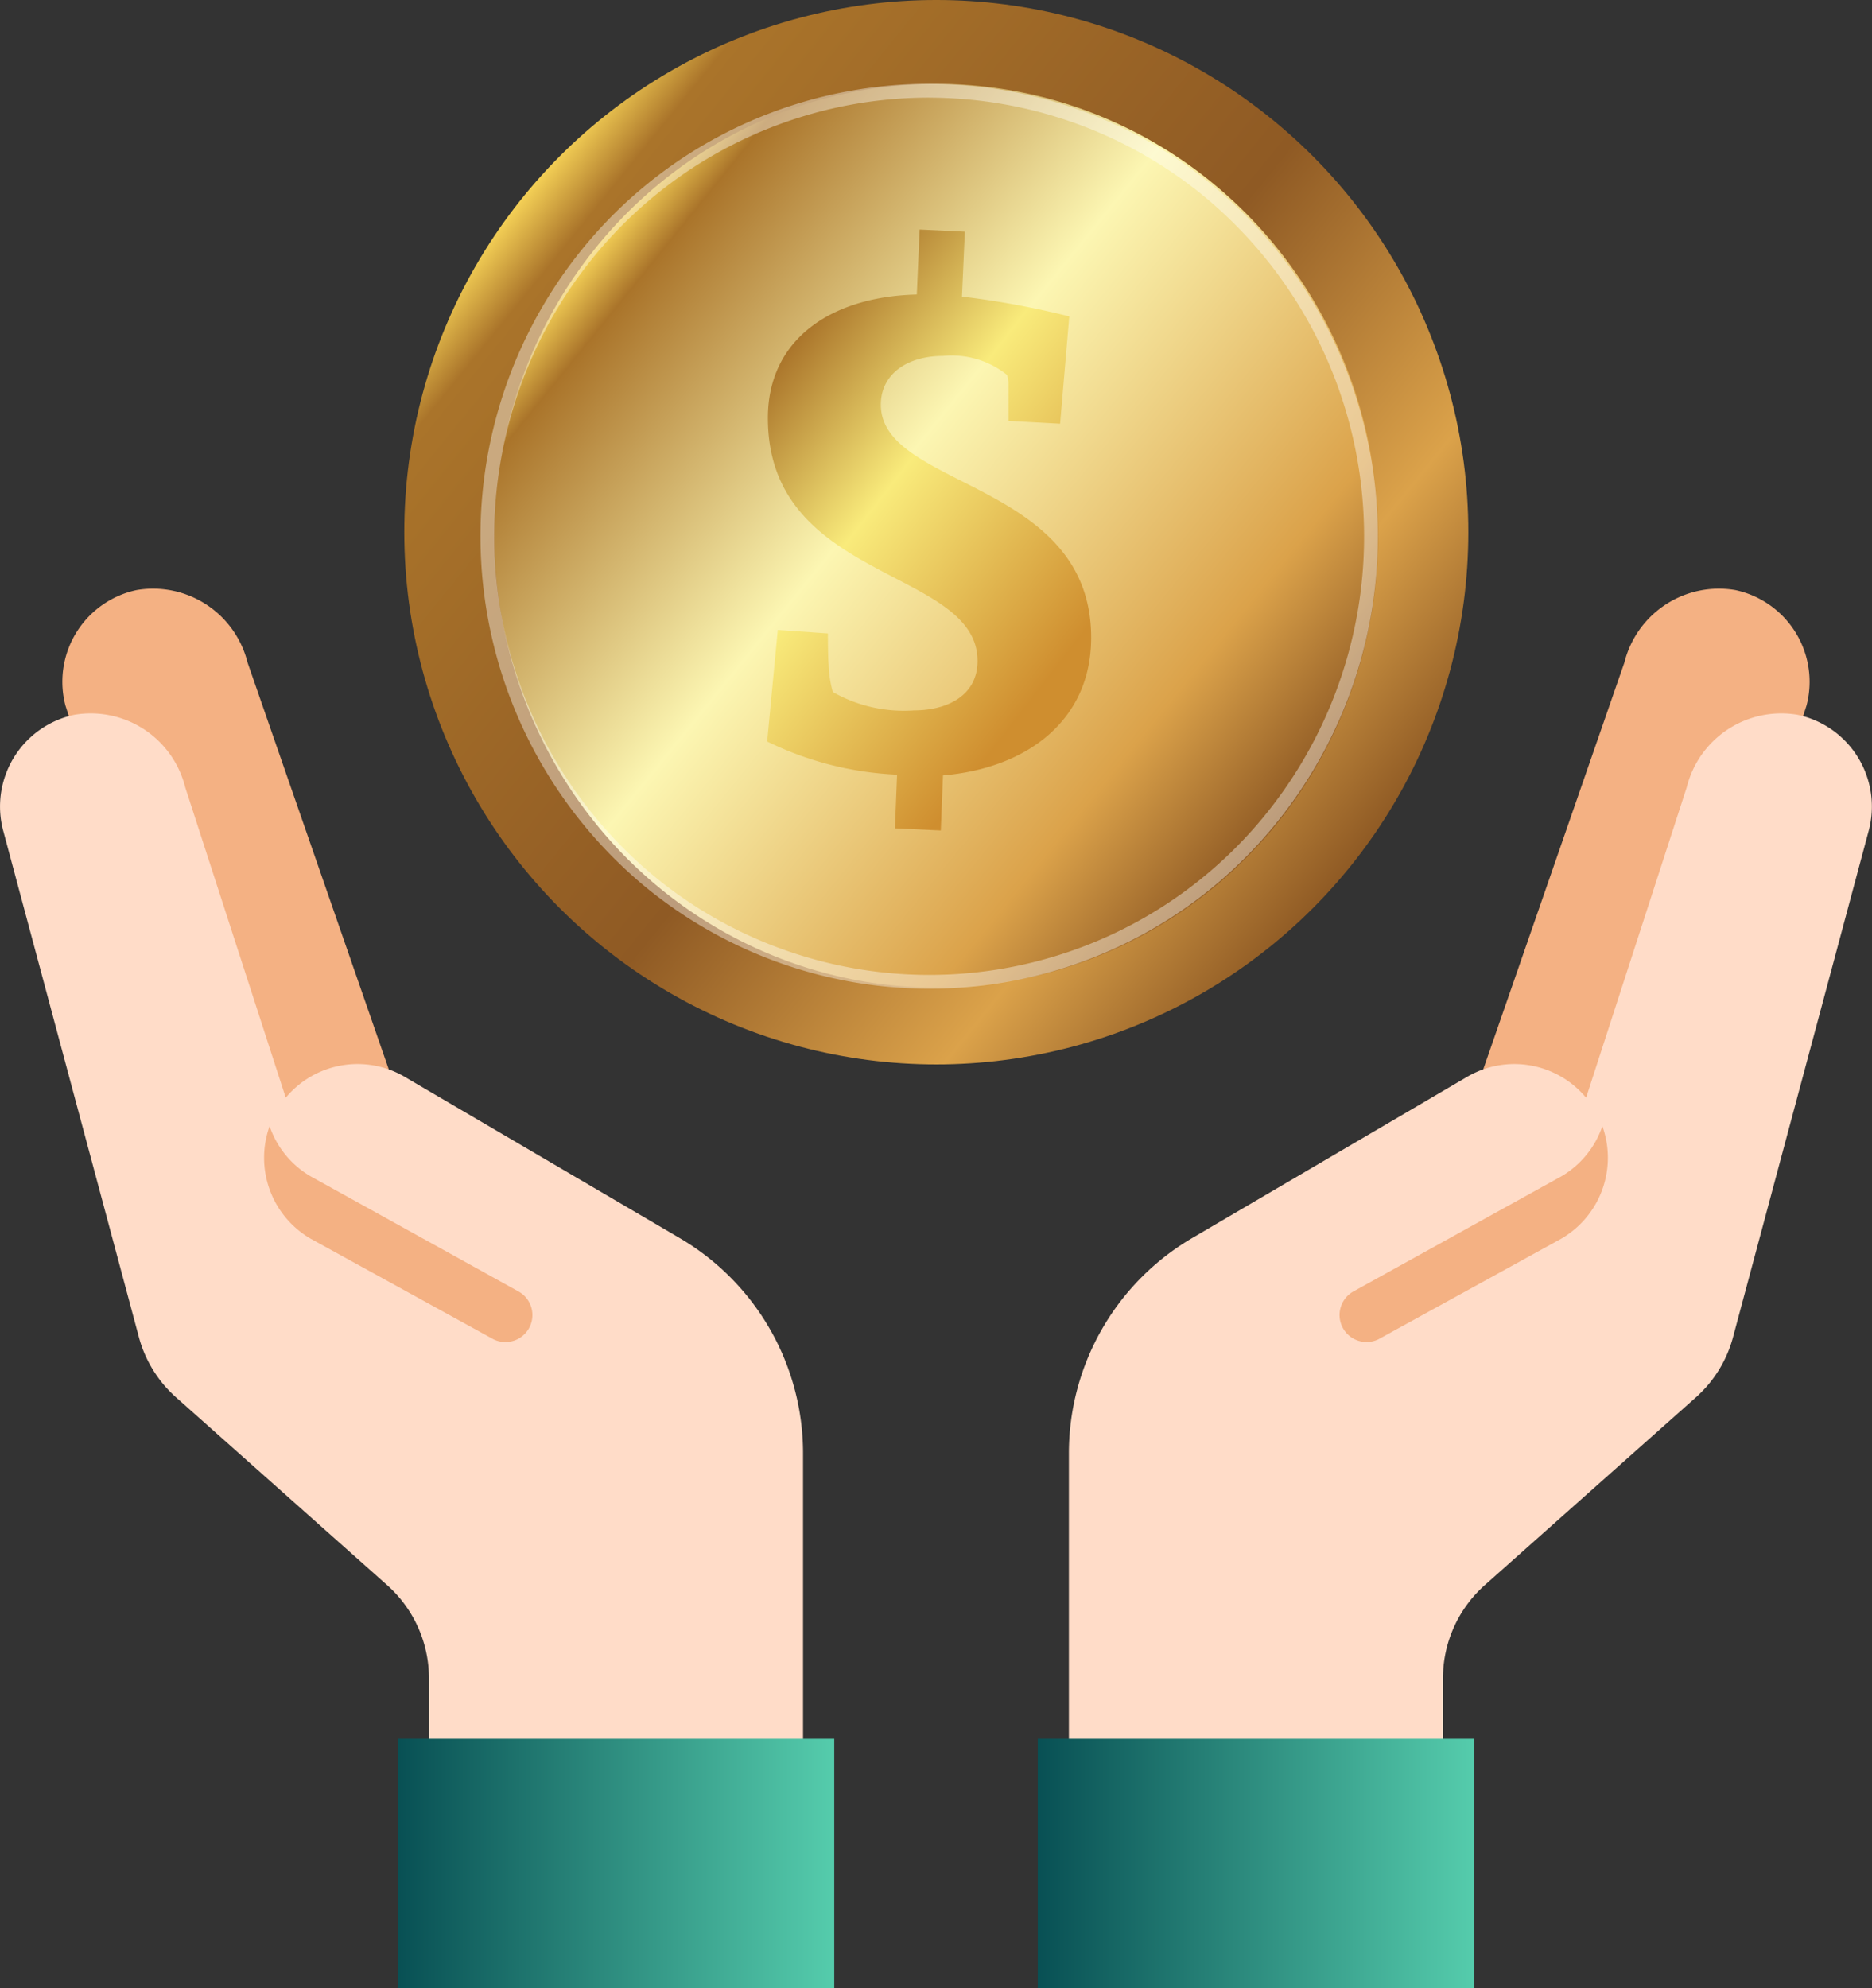
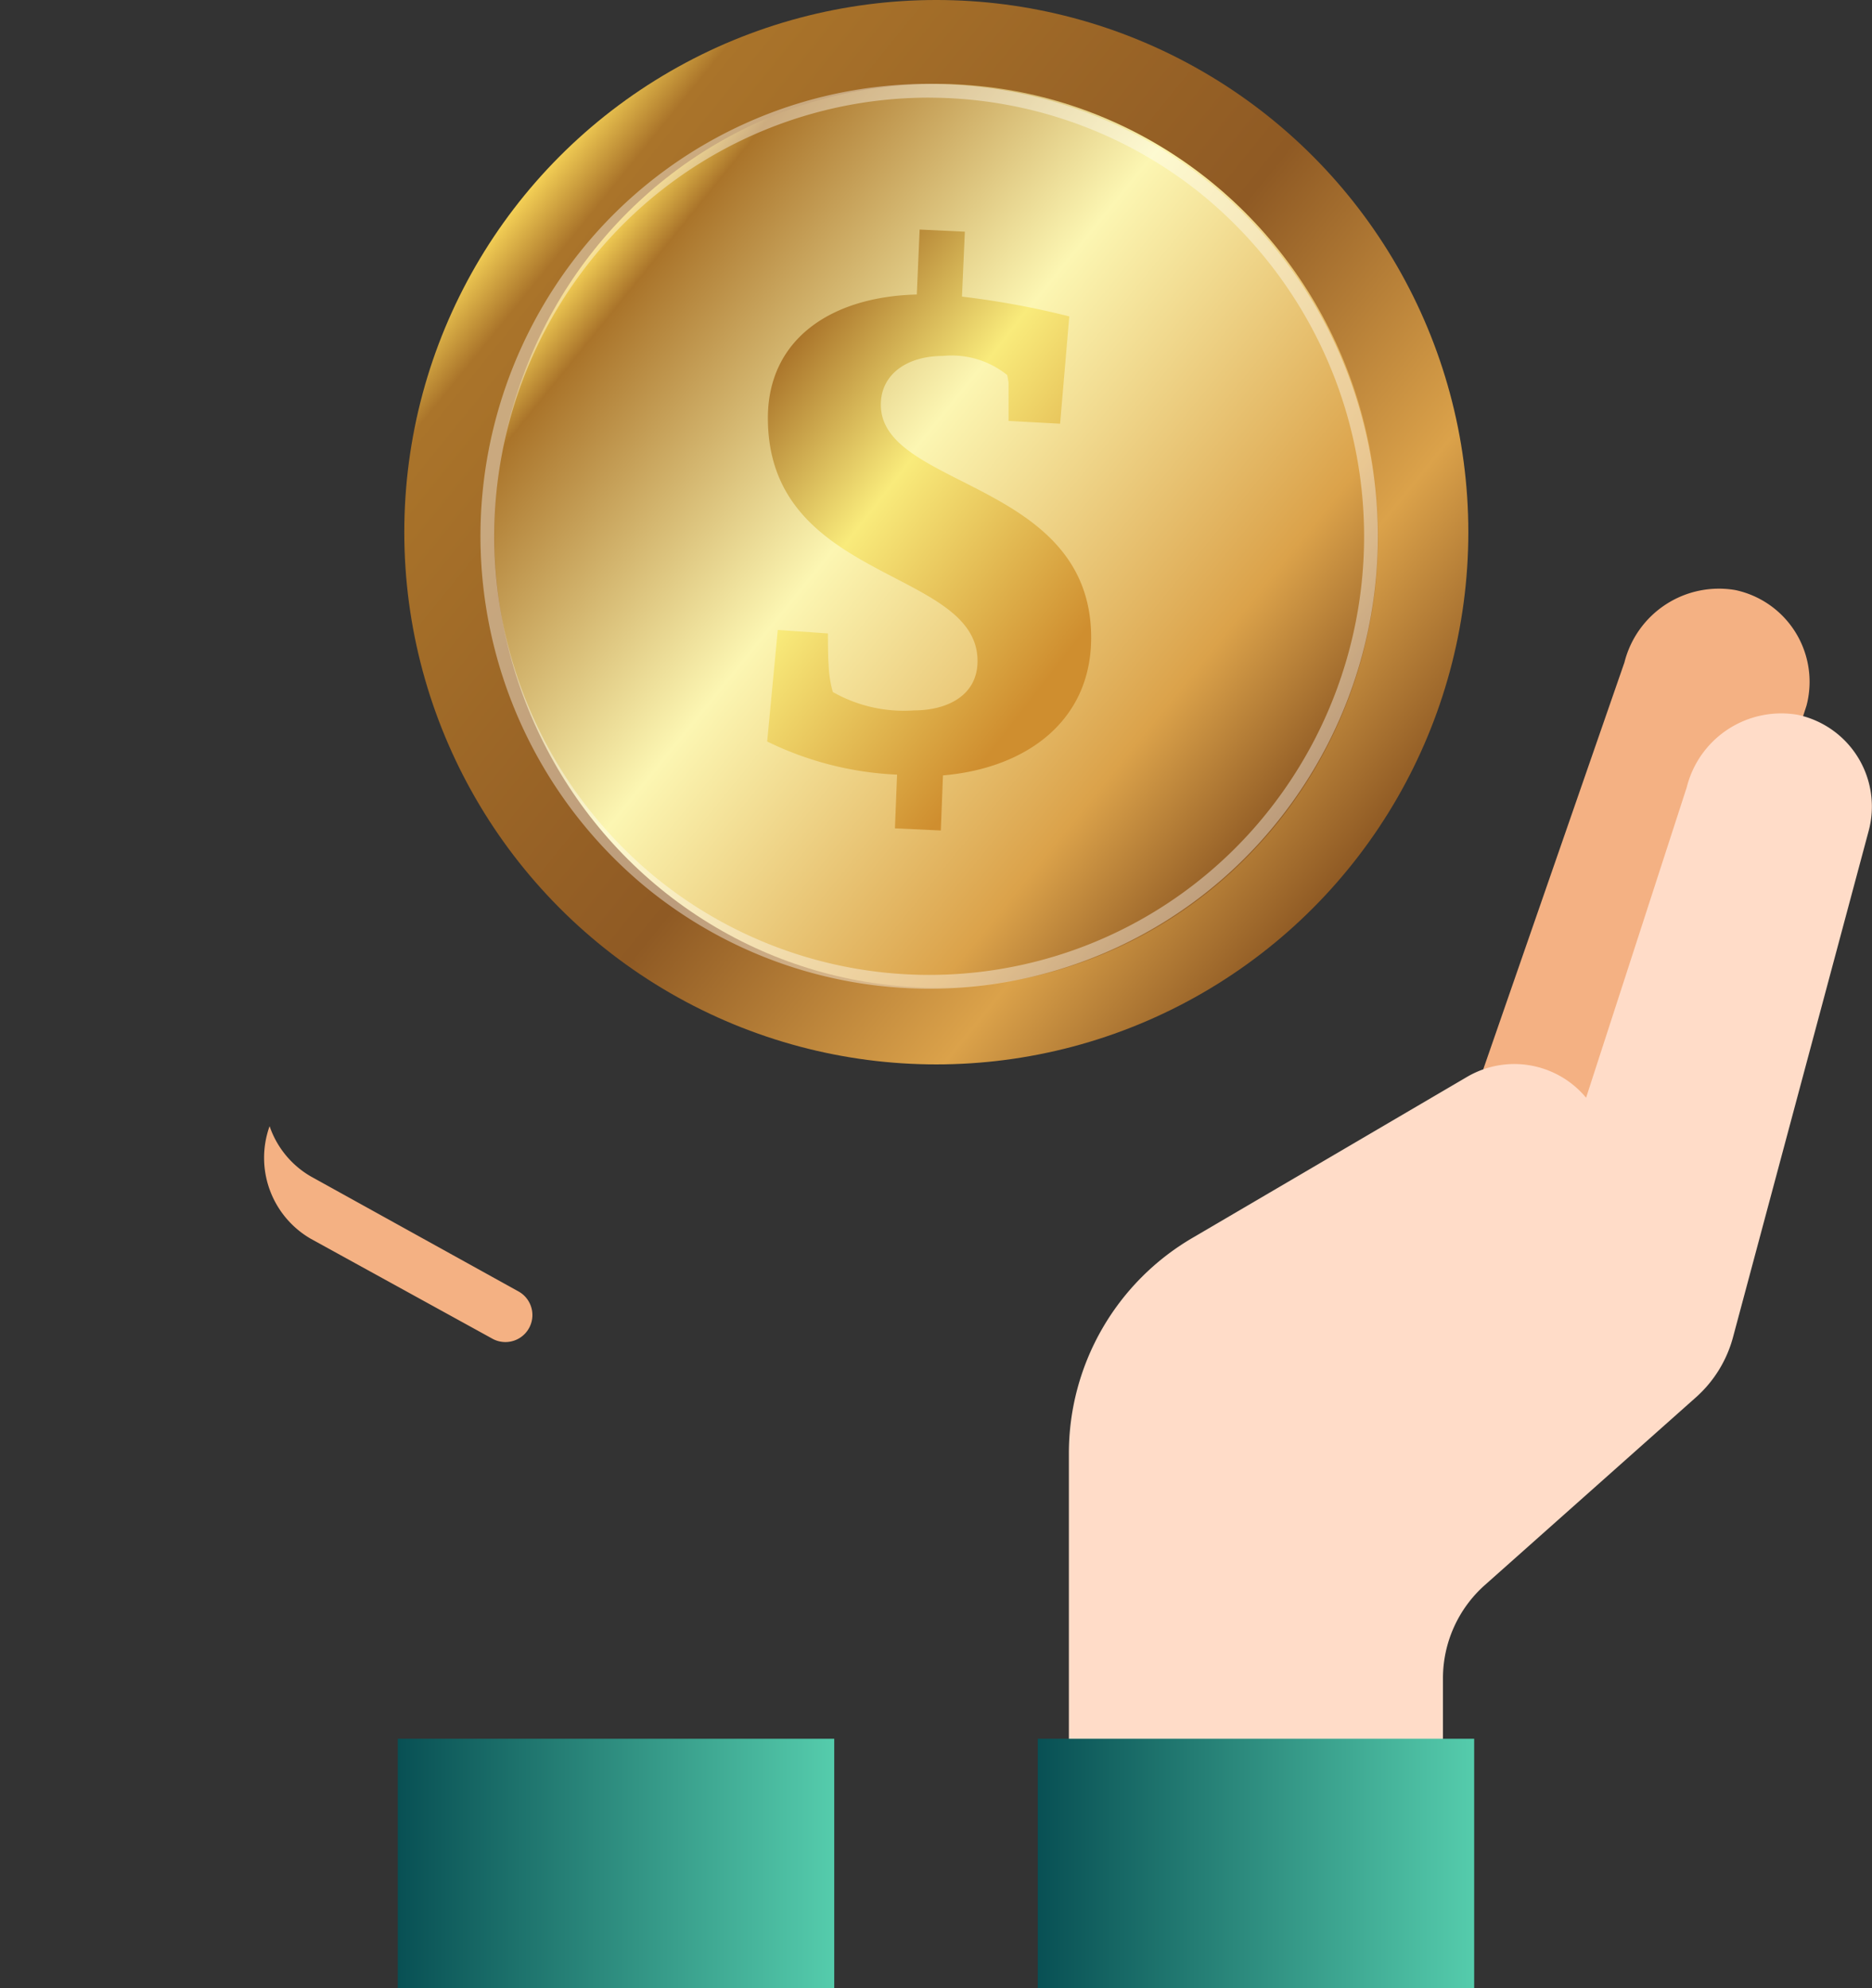
<svg xmlns="http://www.w3.org/2000/svg" xmlns:xlink="http://www.w3.org/1999/xlink" viewBox="0 0 47.502 50.435">
  <rect x="0" y="0" width="47.502" height="50.435" fill="#333333" stroke="none" />
  <defs>
    <style>.cls-1{fill:url(#linear-gradient);}.cls-2{fill:url(#linear-gradient-2);}.cls-3{opacity:0.4;}.cls-4{fill:#fff;}.cls-5{fill:url(#linear-gradient-3);}.cls-6{fill:#f4b183;}.cls-7{fill:#ffdcc8;}.cls-8{fill:url(#linear-gradient-4);}.cls-9{fill:url(#linear-gradient-5);}</style>
    <linearGradient id="linear-gradient" x1="13.27" y1="5" x2="34.247" y2="22" gradientUnits="userSpaceOnUse">
      <stop offset="0" stop-color="#f4d056" />
      <stop offset="0.06" stop-color="#aa742a" />
      <stop offset="0.53" stop-color="#8f5a24" />
      <stop offset="0.82" stop-color="#dba24a" />
      <stop offset="1" stop-color="#8f5a24" />
    </linearGradient>
    <linearGradient id="linear-gradient-2" x1="14.97" y1="6.467" x2="32.547" y2="20.711" gradientUnits="userSpaceOnUse">
      <stop offset="0" stop-color="#f4d056" />
      <stop offset="0.06" stop-color="#aa742a" />
      <stop offset="0.42" stop-color="#fcf6b2" />
      <stop offset="0.82" stop-color="#dba24a" />
      <stop offset="1" stop-color="#8f5a24" />
    </linearGradient>
    <linearGradient id="linear-gradient-3" x1="15.371" y1="7.23" x2="31.995" y2="20.103" gradientUnits="userSpaceOnUse">
      <stop offset="0.221" stop-color="#aa742a" />
      <stop offset="0.42" stop-color="#f9eb7b" />
      <stop offset="0.713" stop-color="#cf8e2f" />
    </linearGradient>
    <linearGradient id="linear-gradient-4" x1="26.333" y1="47.271" x2="37.407" y2="47.271" gradientUnits="userSpaceOnUse">
      <stop offset="0" stop-color="#085054" />
      <stop offset="1" stop-color="#55ccac" />
    </linearGradient>
    <linearGradient id="linear-gradient-5" x1="10.094" y1="47.271" x2="21.169" y2="47.271" xlink:href="#linear-gradient-4" />
  </defs>
  <g id="Layer_2" data-name="Layer 2">
    <g id="_ÎÓÈ_1" data-name="—ÎÓÈ_1">
      <circle class="cls-1" cx="23.759" cy="13.5" r="13.5" />
      <ellipse class="cls-2" cx="23.759" cy="13.589" rx="11.212" ry="11.462" />
      <g class="cls-3">
        <path class="cls-4" d="M23.57,25.08a11.363,11.363,0,0,1-7.166-2.561A11.551,11.551,0,0,1,14.727,6.378,11.333,11.333,0,0,1,30.75,4.688a11.547,11.547,0,0,1,1.678,16.139A11.318,11.318,0,0,1,23.57,25.08Zm.013-22.603A10.97,10.97,0,0,0,15,6.597,11.201,11.201,0,0,0,16.626,22.248a10.983,10.983,0,0,0,15.529-1.639,11.197,11.197,0,0,0-1.627-15.65A11.016,11.016,0,0,0,23.583,2.478Z" />
      </g>
      <path class="cls-5" d="M19.485,10.605c0-2.006,1.611-3.081,3.779-3.134l.072-1.648,1.147.054-.073,1.647a21.544,21.544,0,0,1,2.723.502L26.9,10.748l-1.308-.071V9.71a1.703,1.703,0,0,0-.035-.197,2.243,2.243,0,0,0-1.629-.484c-.914,0-1.577.466-1.577,1.236,0,2.131,5.337,1.916,5.337,5.911,0,2.113-1.648,3.313-3.76,3.493l-.055,1.397-1.164-.054.054-1.362a8.315,8.315,0,0,1-3.296-.841l.269-2.83,1.272.089s0,.609.018.788a2.906,2.906,0,0,0,.107.698,3.649,3.649,0,0,0,2.06.466c.842,0,1.612-.376,1.612-1.253C24.804,14.403,19.485,14.778,19.485,10.605Z" />
      <path class="cls-6" d="M37.637,27.126,41.22,16.803a2.472,2.472,0,0,1,2.816-1.835,2.379,2.379,0,0,1,1.83,2.822q-.012.056-.027.112l-3.686,11.383Z" />
      <path class="cls-7" d="M45.618,18.132a2.472,2.472,0,0,0-2.816,1.835l-2.555,7.878a2.369,2.369,0,0,0-3.006-.537l-6.993,4.099a6.329,6.329,0,0,0-3.125,5.46v8.239h9.492V42.575a3.164,3.164,0,0,1,1.06-2.365l5.347-4.754a3.123,3.123,0,0,0,.957-1.55l3.441-12.839a2.379,2.379,0,0,0-1.691-2.908q-.056-.015-.113-.027Z" />
      <path class="cls-8" d="M26.333,44.106v6.328H37.407V44.106H26.333Z" />
-       <path class="cls-6" d="M39.618,29.84,34.33,32.766a.685.685,0,0,0,.648,1.206l.037-.02,4.602-2.531a2.373,2.373,0,0,0,1.043-2.855A2.35,2.35,0,0,1,39.618,29.84Z" />
-       <path class="cls-6" d="M9.865,27.126,6.281,16.803a2.472,2.472,0,0,0-2.816-1.835,2.378,2.378,0,0,0-1.83,2.822q.012.056.027.112l3.686,11.383Z" />
-       <path class="cls-7" d="M17.25,31.407l-6.993-4.099a2.368,2.368,0,0,0-3.006.537L4.699,19.967a2.472,2.472,0,0,0-2.816-1.835,2.379,2.379,0,0,0-1.83,2.822q.012.057.027.112l3.441,12.839a3.123,3.123,0,0,0,.957,1.55L9.825,40.21a3.164,3.164,0,0,1,1.06,2.365v2.531h9.492V36.867A6.328,6.328,0,0,0,17.25,31.407Z" />
      <path class="cls-9" d="M21.169,44.106H10.094v6.328H21.169Z" />
      <path class="cls-6" d="M7.884,29.84l5.287,2.927a.685.685,0,0,1-.648,1.206l-.037-.02L7.884,31.422a2.373,2.373,0,0,1-1.043-2.855A2.351,2.351,0,0,0,7.884,29.84Z" />
    </g>
  </g>
</svg>